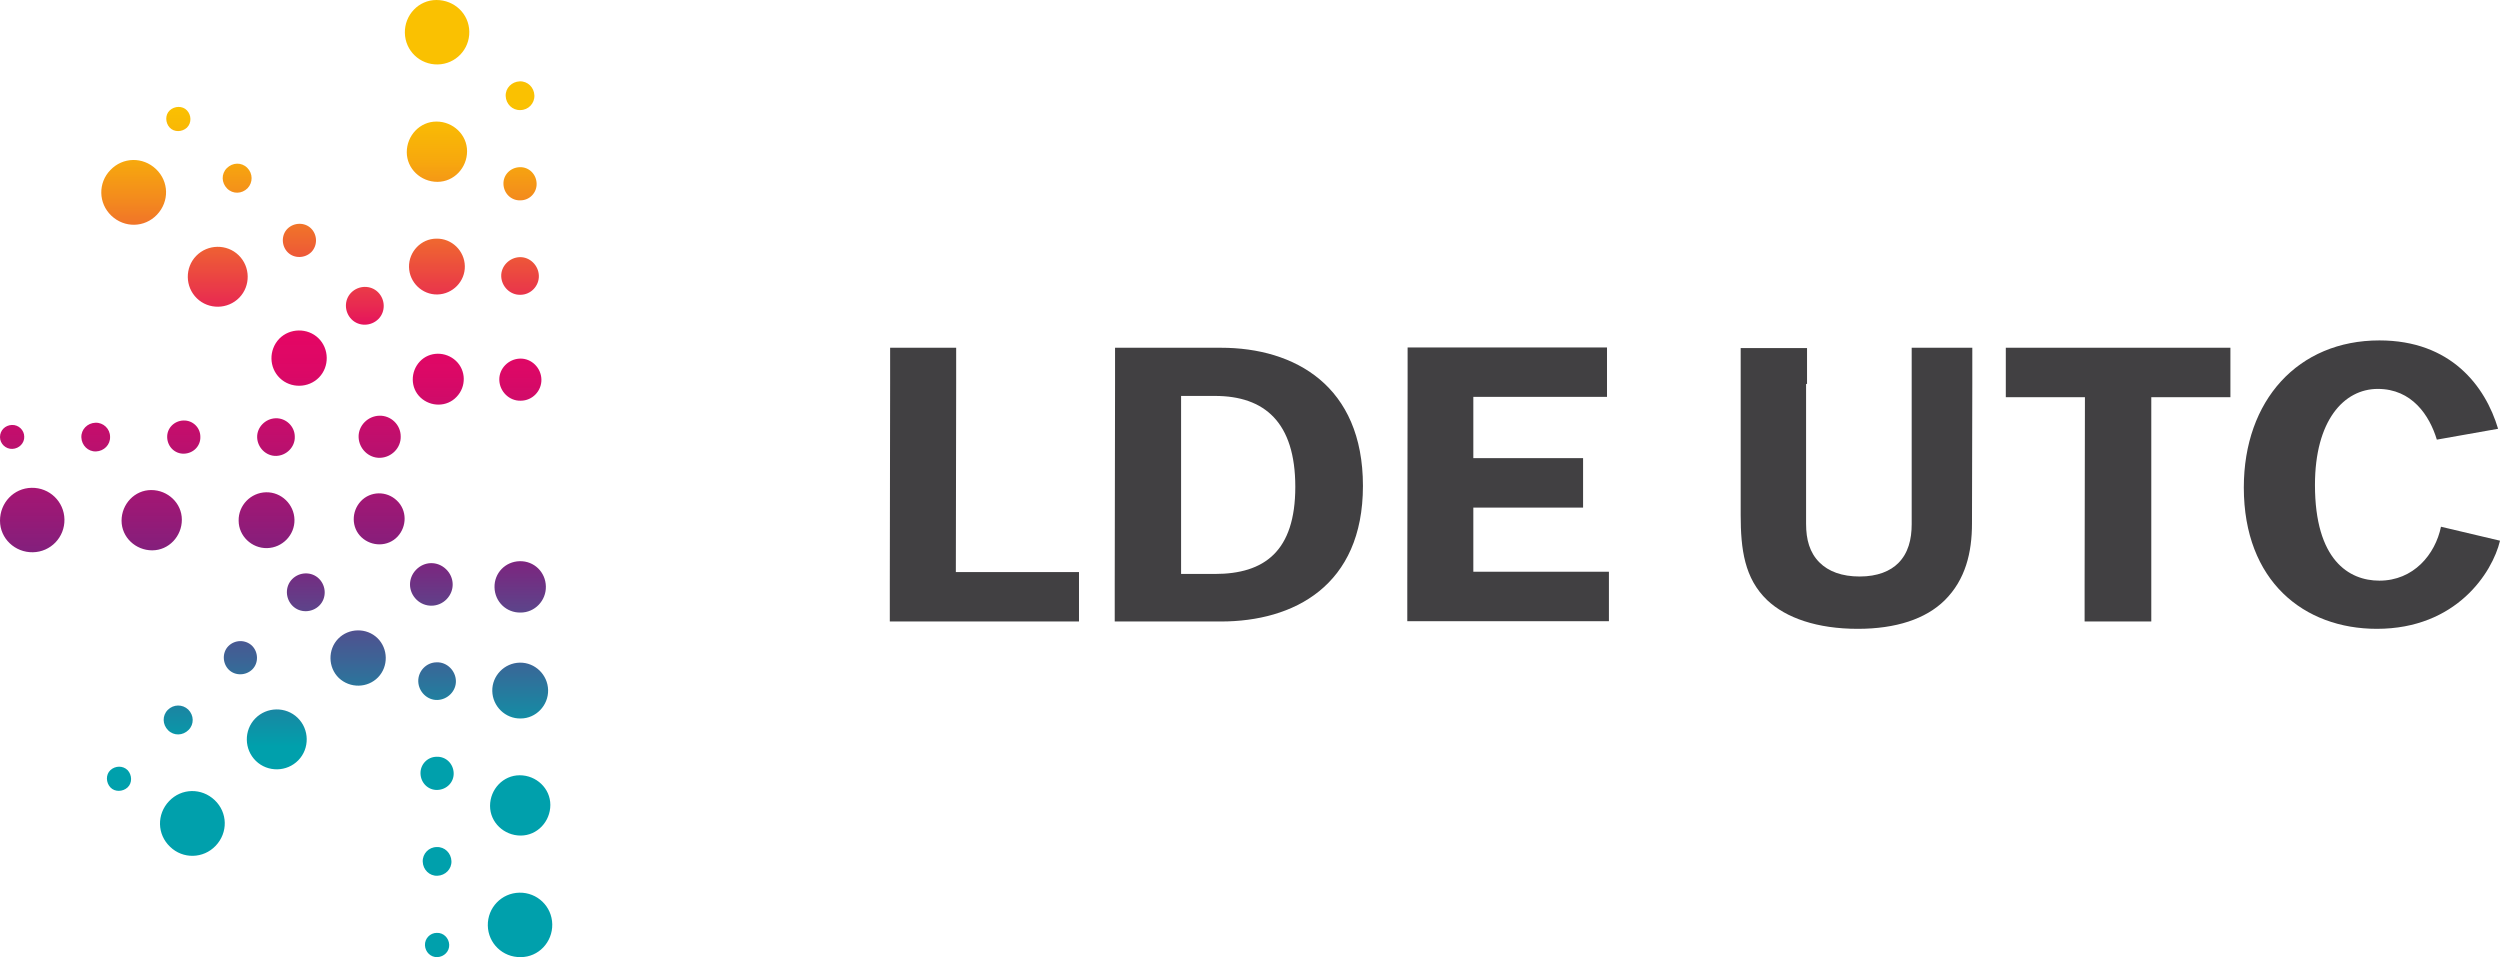
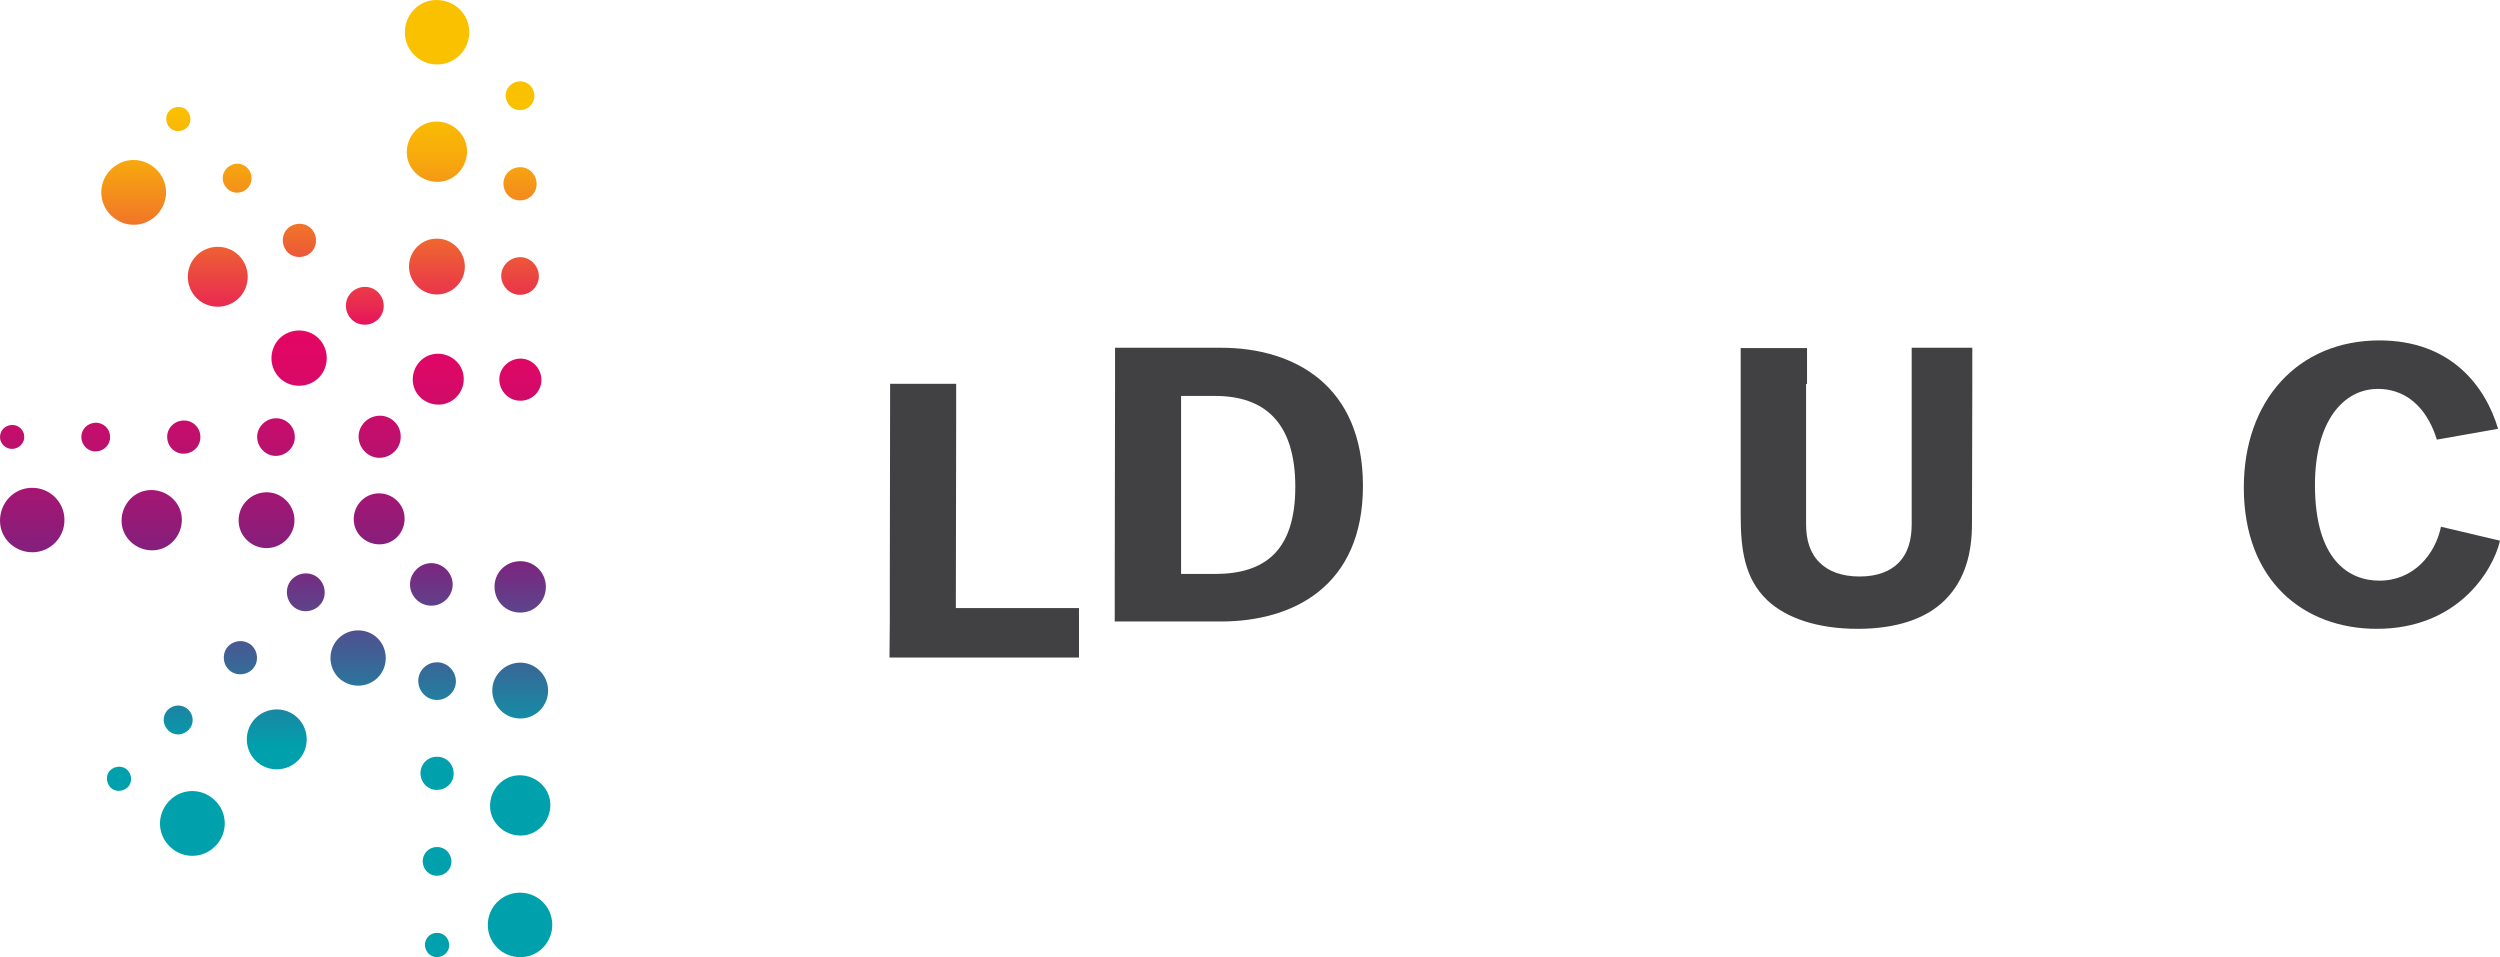
<svg xmlns="http://www.w3.org/2000/svg" id="Layer_1" version="1.1" viewBox="0 0 78.36 30">
  <defs>
    <style>
      .st0 {
        fill: #414042;
      }

      .st1 {
        fill: url(#linear-gradient);
      }
    </style>
    <linearGradient id="linear-gradient" x1="-3350.14" y1="-65.08" x2="-3320.14" y2="-65.08" gradientTransform="translate(73.74 3350.14) rotate(90) scale(1 -1)" gradientUnits="userSpaceOnUse">
      <stop offset=".11" stop-color="#fac101" />
      <stop offset=".13" stop-color="#f9ba04" />
      <stop offset=".17" stop-color="#f7a70e" />
      <stop offset=".21" stop-color="#f3891e" />
      <stop offset=".26" stop-color="#ee5f34" />
      <stop offset=".32" stop-color="#e82951" />
      <stop offset=".35" stop-color="#e40664" />
      <stop offset=".39" stop-color="#db0866" />
      <stop offset=".45" stop-color="#c30e6c" />
      <stop offset=".53" stop-color="#9c1875" />
      <stop offset=".58" stop-color="#81207d" />
      <stop offset=".69" stop-color="#3c6496" />
      <stop offset=".78" stop-color="#00a0ac" />
    </linearGradient>
  </defs>
  <g>
-     <path class="st0" d="M27.89,19.48v-1.13s.01-6.32.01-6.32v-1.13s2.07,0,2.07,0v1.13s-.01,5.9-.01,5.9h3.86v1.55h-5.94Z" />
+     <path class="st0" d="M27.89,19.48v-1.13s.01-6.32.01-6.32s2.07,0,2.07,0v1.13s-.01,5.9-.01,5.9h3.86v1.55h-5.94Z" />
    <path class="st0" d="M34.94,10.9h3.33c2.31,0,4.45,1.19,4.45,4.33s-2.18,4.25-4.45,4.25h-3.33v-1.13s.01-6.32.01-6.32v-1.13ZM37.02,17.99h1.06c1.55,0,2.52-.71,2.52-2.73s-.96-2.85-2.52-2.85h-1.06v5.59Z" />
-     <path class="st0" d="M49.62,15.91h-3.44v2.01h4.25v1.55h-6.32v-1.13s.01-6.32.01-6.32v-1.13s6.25,0,6.25,0v1.55h-4.19v1.92h3.44v1.55Z" />
    <path class="st0" d="M56.61,12.03v4.39c0,.49.11.9.42,1.21.28.28.7.44,1.26.44s.96-.17,1.21-.42c.31-.31.42-.74.42-1.22v-5.53s1.9,0,1.9,0v1.13s-.01,4.38-.01,4.38c0,.9-.2,1.76-.86,2.41-.59.58-1.52.89-2.72.89-1.27,0-2.25-.34-2.84-.9-.71-.68-.83-1.59-.83-2.67v-5.23s2.08,0,2.08,0v1.13Z" />
-     <path class="st0" d="M67.43,12.45v7.03s-2.09,0-2.09,0v-1.13s.01-5.9.01-5.9h-2.48v-1.55h7.04v1.55h-2.48Z" />
    <path class="st0" d="M78.36,16.95c-.24,1-1.37,2.76-3.86,2.76-2.28,0-4.17-1.49-4.17-4.43,0-2.73,1.7-4.61,4.25-4.61,2.24,0,3.32,1.43,3.72,2.77l-1.92.34c-.23-.76-.78-1.59-1.85-1.59s-1.97,1-1.97,3.01c0,2.35,1.06,3,2.02,3,1.07,0,1.75-.82,1.93-1.69l1.86.44Z" />
  </g>
  <path class="st1" d="M7.48,16.32c0,.48.41.87.89.86s.87-.41.86-.89-.41-.87-.89-.86-.87.41-.86.89ZM3.81,16.32c0,.52.44.93.96.93s.93-.44.93-.96-.44-.93-.96-.93-.93.44-.93.96ZM0,16.32c0,.56.47,1,1.03.99s1-.47.99-1.03-.47-1-1.03-.99S0,15.76,0,16.32ZM.76,13.69c0-.21-.18-.38-.39-.37S0,13.49,0,13.7s.18.38.39.37.38-.18.37-.39ZM3.45,13.69c0-.25-.21-.45-.46-.44s-.45.21-.44.46.21.45.46.44.45-.21.44-.46ZM6.28,13.69c0-.29-.24-.52-.53-.51s-.52.24-.51.53.24.52.53.51.52-.24.51-.53ZM9.24,13.69c0-.33-.28-.59-.6-.58s-.59.28-.58.6.28.59.6.58.59-.28.58-.6ZM12.56,13.68c0-.37-.31-.66-.67-.65s-.66.31-.65.67.31.66.67.65.66-.31.65-.67ZM16.31,3.45c.25,0,.45-.21.44-.46s-.21-.45-.46-.44-.45.21-.44.46.21.45.46.44ZM16.31,6.28c.29,0,.52-.24.51-.53s-.24-.52-.53-.51-.52.24-.51.53.24.52.53.51ZM16.31,9.24c.33,0,.59-.28.58-.6s-.28-.59-.6-.58-.59.28-.58.6.28.59.6.58ZM16.32,12.56c.37,0,.66-.31.65-.67s-.31-.66-.67-.65-.66.31-.65.67.31.66.67.65ZM16.32,19.2c.44,0,.8-.37.79-.82s-.37-.8-.82-.79-.8.37-.79.82.37.8.82.79ZM16.32,22.52c.48,0,.87-.41.86-.89s-.41-.87-.89-.86-.87.41-.86.89.41.87.89.86ZM16.32,26.19c.52,0,.93-.44.93-.96s-.44-.93-.96-.93-.93.44-.93.96.44.93.96.93ZM16.32,30c.56,0,1-.47.99-1.03s-.47-1-1.03-.99-1,.47-.99,1.03.47,1,1.03.99ZM13.69,29.24c-.21,0-.38.18-.37.39s.18.38.39.37.38-.18.37-.39-.18-.38-.39-.37ZM13.69,26.55c-.25,0-.45.21-.44.46s.21.45.46.44.45-.21.44-.46-.21-.45-.46-.44ZM13.69,23.72c-.29,0-.52.24-.51.53s.24.52.53.51.52-.24.51-.53-.24-.52-.53-.51ZM13.69,20.76c-.33,0-.59.28-.58.6s.28.59.6.58.59-.28.58-.6-.28-.59-.6-.58ZM13.68,7.48c-.48,0-.87.41-.86.89s.41.87.89.86.87-.41.86-.89-.41-.87-.89-.86ZM13.68,3.81c-.52,0-.93.44-.93.96s.44.93.96.93.93-.44.93-.96-.44-.93-.96-.93ZM13.68,0c-.56,0-1,.47-.99,1.03s.47,1,1.03.99,1-.47.99-1.03S14.24,0,13.68,0ZM13.06,18.8c.26.25.68.25.94-.02s.25-.68-.02-.94-.68-.25-.94.02-.25.68.02.94ZM10.62,21.25c.35.33.9.32,1.23-.02s.32-.9-.02-1.23-.9-.32-1.23.02-.32.9.02,1.23ZM8.02,23.85c.37.36.97.35,1.33-.02s.35-.97-.02-1.33-.97-.35-1.33.02-.35.97.02,1.33ZM5.33,26.54c.4.39,1.04.38,1.43-.03s.38-1.04-.03-1.43-1.04-.38-1.43.03-.38,1.04.03,1.43ZM4,24.14c-.15-.15-.39-.14-.54,0s-.14.39,0,.54.39.14.54,0,.14-.39,0-.54ZM5.9,22.24c-.18-.17-.46-.17-.64.01s-.17.46.01.64.46.17.64-.01.17-.46-.01-.64ZM7.9,20.24c-.21-.2-.54-.19-.74.01s-.19.54.01.74.54.19.74-.01.19-.54-.01-.74ZM10,18.14c-.23-.23-.61-.22-.84.01s-.22.61.01.84.61.22.84-.01.22-.61-.01-.84ZM12.44,15.69c-.32-.31-.83-.3-1.13.02s-.3.83.02,1.13.83.3,1.13-.02.3-.83-.02-1.13ZM5.86,4c.15-.15.14-.39,0-.54s-.39-.14-.54,0-.14.39,0,.54.39.14.54,0ZM7.76,5.9c.17-.18.17-.46-.01-.64s-.46-.17-.64.01-.17.46.01.64.46.17.64-.01ZM9.76,7.9c.2-.21.19-.54-.01-.74s-.54-.19-.74.01-.19.54.01.74.54.19.74-.01ZM11.86,10c.23-.23.22-.61-.01-.84s-.61-.22-.84.01-.22.61.01.84.61.22.84-.01ZM14.31,12.44c.31-.32.3-.83-.02-1.13s-.83-.3-1.13.02-.3.83.02,1.13.83.3,1.13-.02ZM8.75,10.62c-.33.35-.32.9.02,1.23s.9.32,1.23-.02.32-.9-.02-1.23-.9-.32-1.23.02ZM6.15,8.02c-.36.37-.35.97.02,1.33s.97.35,1.33-.02.35-.97-.02-1.33-.97-.35-1.33.02ZM3.46,5.33c-.39.4-.38,1.04.03,1.43s1.04.38,1.43-.03.38-1.04-.03-1.43-1.04-.38-1.43.03Z" />
</svg>